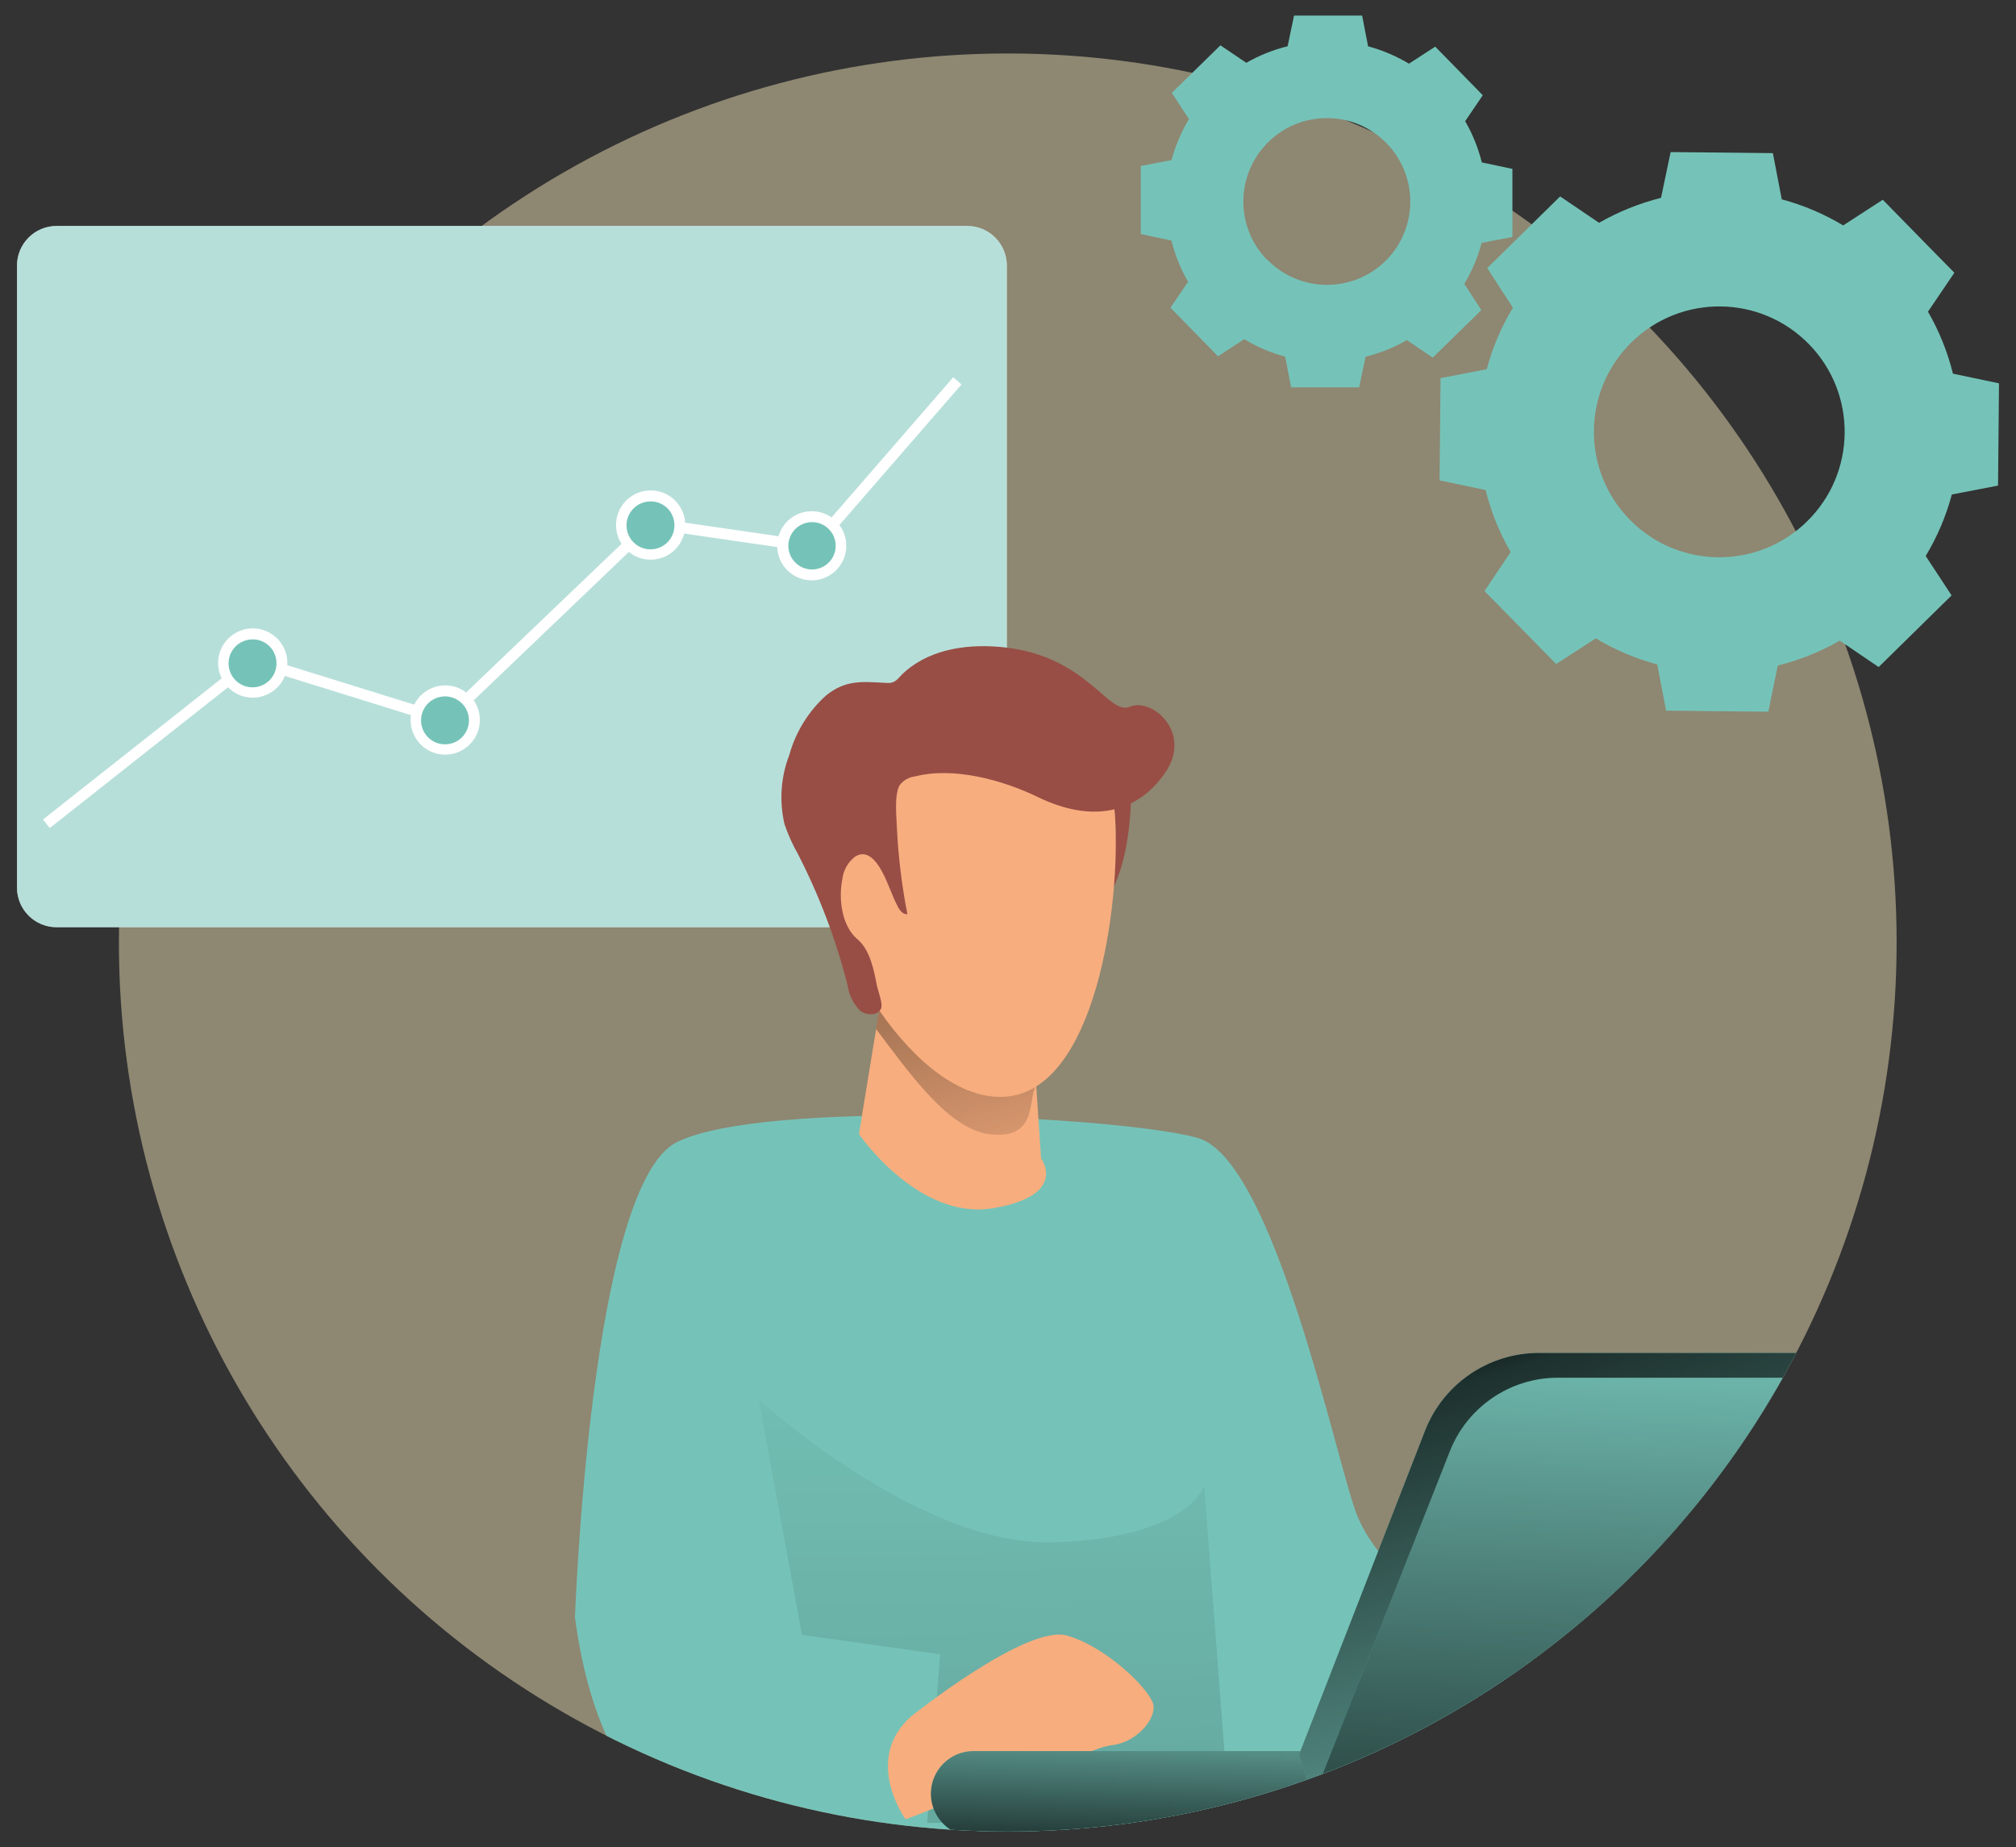
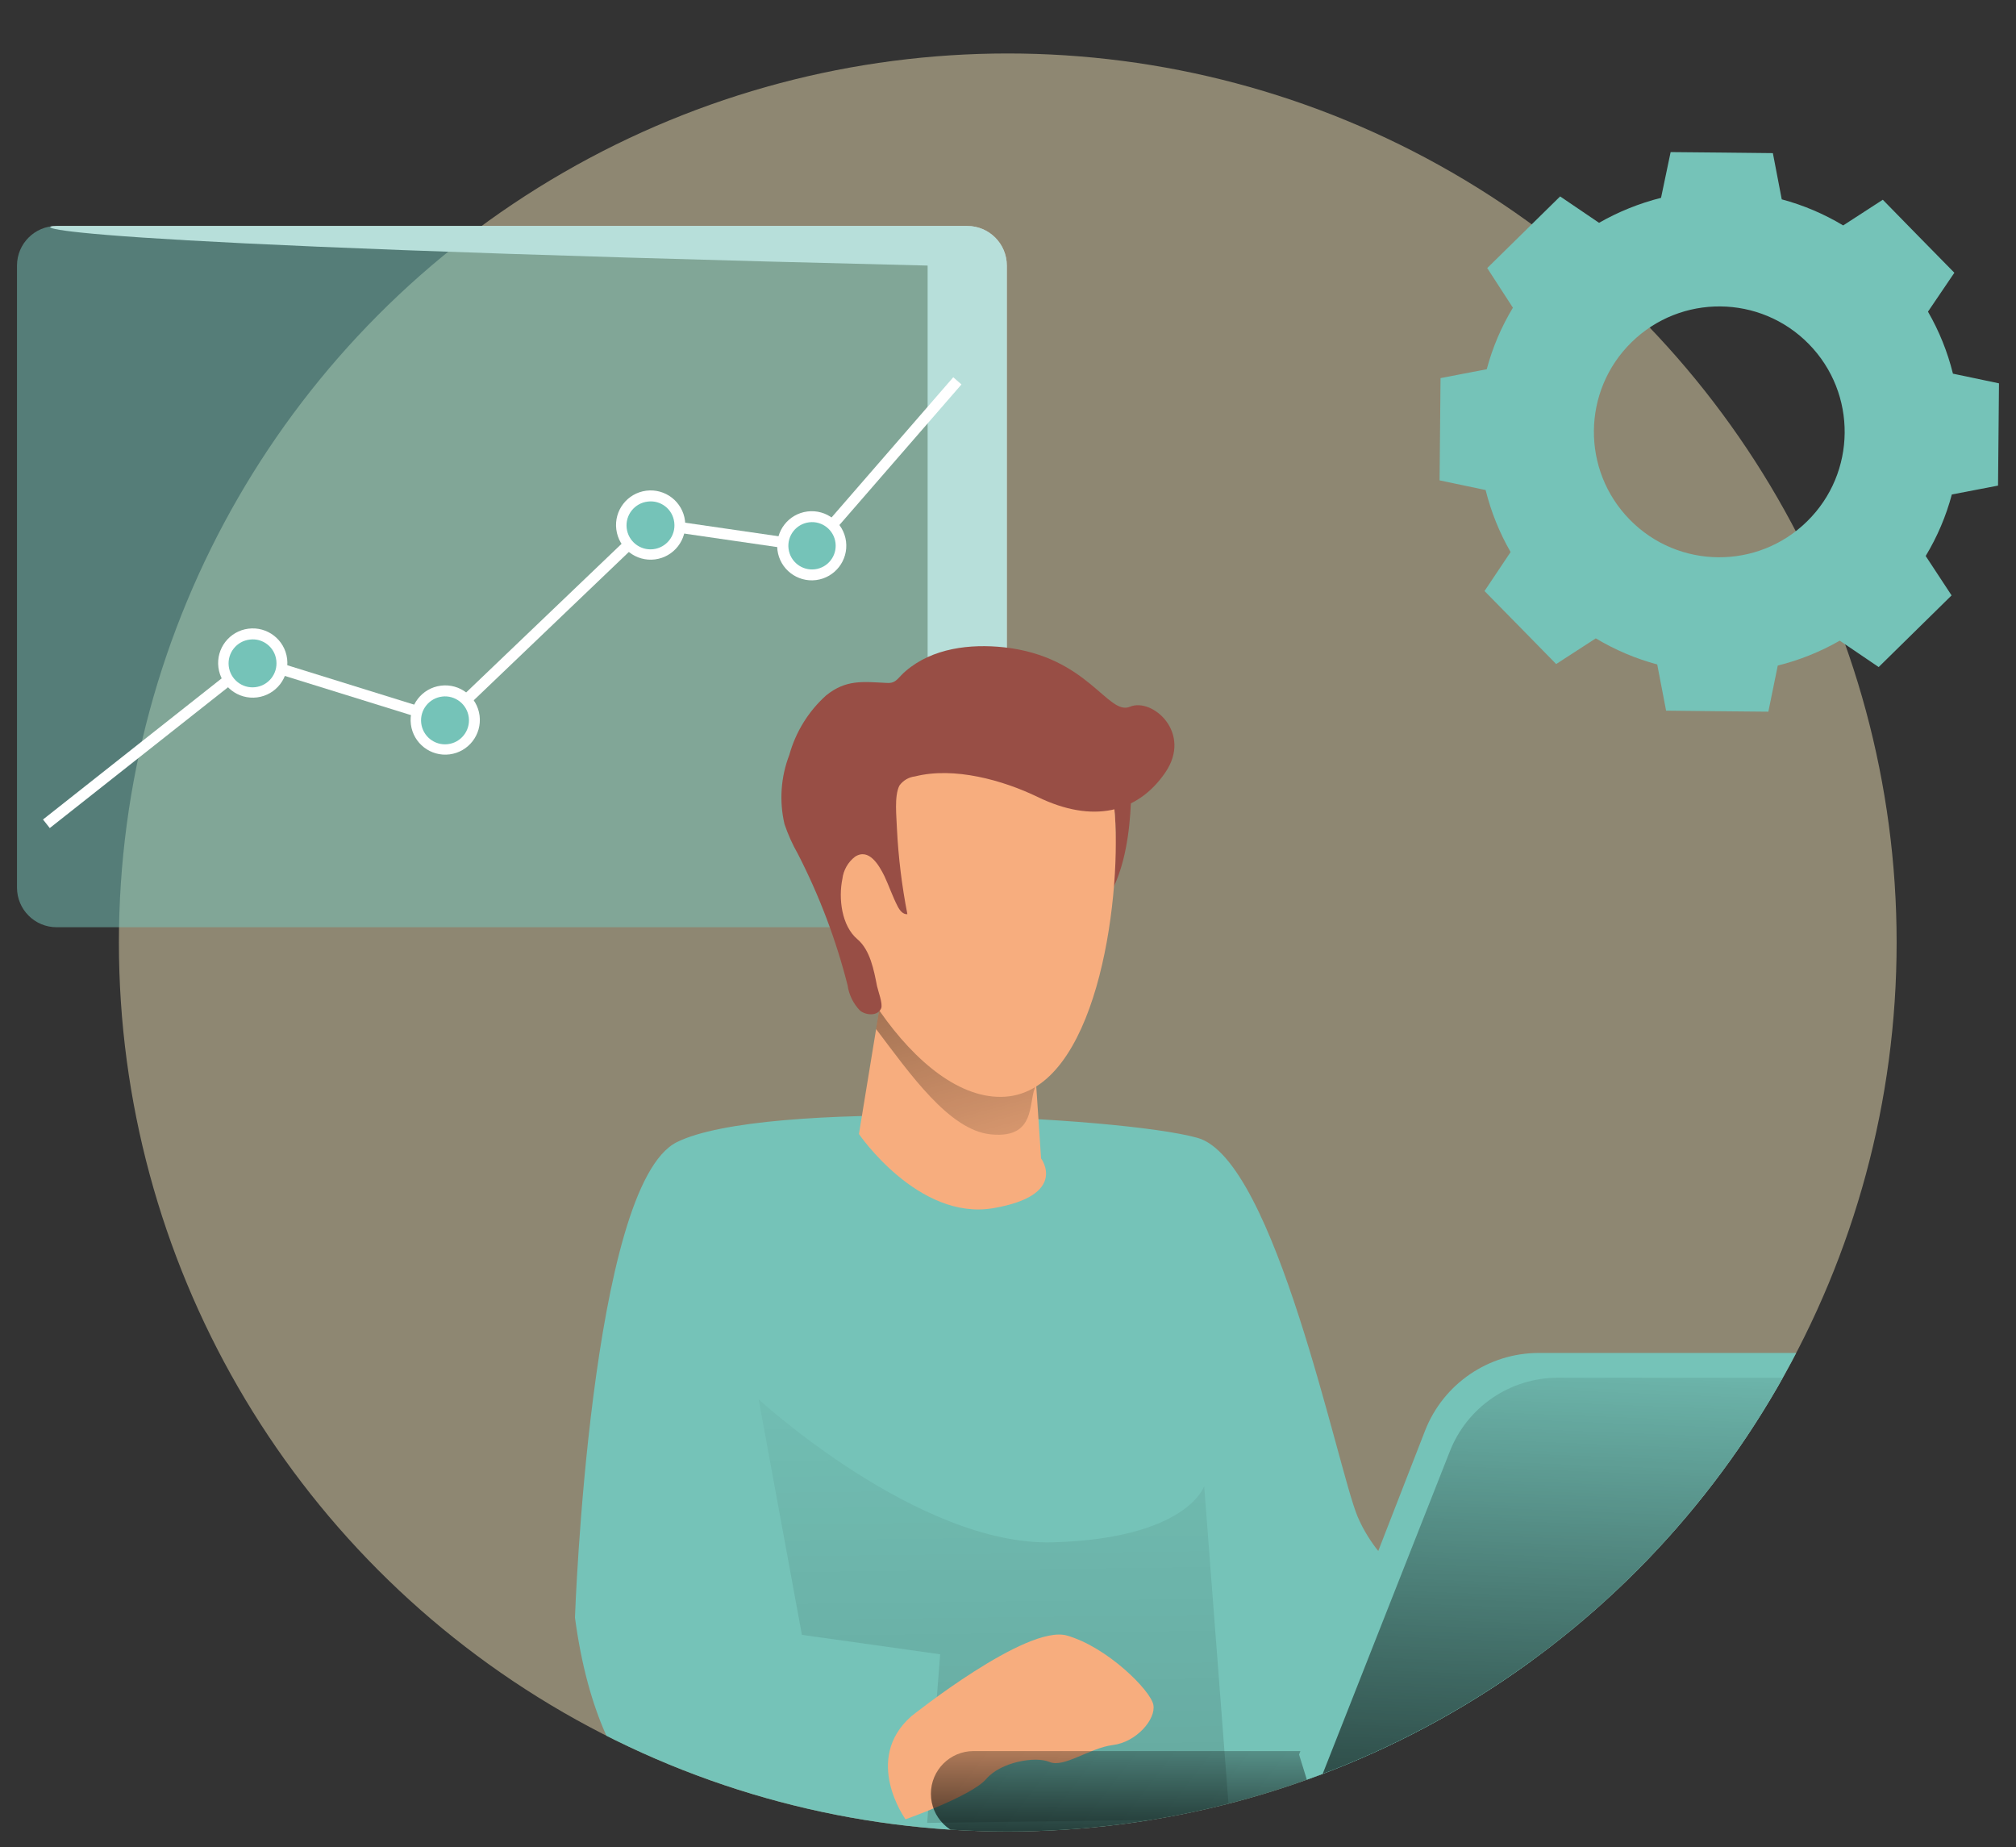
<svg xmlns="http://www.w3.org/2000/svg" xmlns:xlink="http://www.w3.org/1999/xlink" version="1.1" id="Ebene_1" x="0px" y="0px" viewBox="0 0 330.005 302.302" style="enable-background:new 0 0 330.005 302.302;" xml:space="preserve">
  <rect x="0" y="0" width="330.005" height="302.302" fill="#333333" stroke="none" />
  <style type="text/css">
	.st0{opacity:0.5;fill:#EADCB2;}
	.st1{fill:#75C3B8;}
	.st2{fill:#FFFFFF;}
	.st3{opacity:0.52;fill:#75C3B8;enable-background:new    ;}
	.st4{clip-path:url(#SVGID_2_);}
	.st5{fill:#984E45;}
	.st6{fill:#F7AD7E;}
	.st7{opacity:0.52;fill:url(#SVGID_3_);enable-background:new    ;}
	.st8{opacity:0.23;fill:url(#SVGID_4_);enable-background:new    ;}
	.st9{fill:url(#SVGID_5_);}
	.st10{fill:url(#SVGID_6_);}
	.st11{fill:url(#SVGID_7_);}
</style>
  <g>
    <circle class="st0" cx="164.964" cy="154.252" r="145.5" />
    <g>
      <path class="st1" d="M315.221,90.996c1.896-3.137,3.337-6.527,4.281-10.068l7.564-1.453    l0.078-8.368l0.078-8.368l-7.538-1.583c-0.88-3.557-2.255-6.972-4.087-10.146    l4.32-6.37l-5.864-5.968l-5.851-5.981l-6.487,4.204    c-3.135-1.886-6.52-3.323-10.055-4.269l-1.453-7.564l-8.368-0.091l-8.368-0.078    l-1.57,7.486c-3.552,0.894-6.966,2.269-10.146,4.087l-6.37-4.32l-5.968,5.864    l-5.968,5.864l4.204,6.487c-1.896,3.137-3.337,6.527-4.282,10.068l-7.564,1.453    l-0.078,8.368l-0.078,8.368l7.538,1.583c0.88,3.557,2.255,6.972,4.087,10.146    l-4.269,6.383l5.864,5.968l5.864,5.981l6.487-4.204    c3.137,1.884,6.521,3.321,10.055,4.269l1.453,7.564l8.368,0.091l8.368,0.078    l1.544-7.551c3.555-0.881,6.969-2.252,10.146-4.074l6.37,4.32l5.968-5.864    l5.968-5.864L315.221,90.996z M266.787,85.053    c-7.941-8.09-7.82-21.085,0.27-29.026c8.09-7.941,21.085-7.82,29.026,0.27    c7.941,8.09,7.82,21.085-0.27,29.026c-0.001,0.001-0.002,0.002-0.002,0.002    c-8.081,7.939-21.068,7.825-29.008-0.256c-0.005-0.005-0.011-0.011-0.016-0.016    L266.787,85.053z" />
-       <path class="st1" d="M239.697,46.455c1.258-2.091,2.214-4.349,2.841-6.708l5.034-0.96    V33.208v-5.566l-5.008-1.064c-0.591-2.364-1.508-4.635-2.725-6.747l2.88-4.243    l-3.892-3.983l-3.892-3.97l-4.295,2.789c-2.088-1.255-4.342-2.211-6.695-2.841    l-0.973-5.034h-5.566h-5.579l-1.051,5.021c-2.37,0.578-4.647,1.491-6.76,2.712    l-4.243-2.867l-3.97,3.892l-3.983,3.892l2.802,4.294    c-1.256,2.094-2.216,4.351-2.854,6.708l-5.034,0.96v5.579v5.566l5.021,1.064    c0.591,2.364,1.508,4.635,2.725,6.747l-2.88,4.243l3.892,3.983l3.892,3.97    l4.294-2.802c2.085,1.264,4.339,2.225,6.695,2.854l0.973,5.034h5.566h5.566    l1.064-5.021c2.368-0.586,4.643-1.499,6.76-2.712l4.23,2.867l3.983-3.892    l3.97-3.892L239.697,46.455z M207.443,42.562    c-5.285-5.385-5.205-14.035,0.18-19.32s14.035-5.205,19.32,0.18    c5.285,5.385,5.205,14.035-0.18,19.32c-0,0-0.001,0.001-0.001,0.001    c-5.403,5.266-14.052,5.156-19.319-0.247L207.443,42.562z" />
    </g>
    <g>
-       <path class="st2" d="M9.265,36.982H158.327c3.58,0,6.482,2.902,6.482,6.482v101.806    c0,3.58-2.902,6.482-6.482,6.482H9.265c-3.58,0-6.482-2.902-6.482-6.482    V43.464C2.783,39.884,5.685,36.982,9.265,36.982z" />
+       <path class="st2" d="M9.265,36.982H158.327c3.58,0,6.482,2.902,6.482,6.482v101.806    c0,3.58-2.902,6.482-6.482,6.482c-3.58,0-6.482-2.902-6.482-6.482    V43.464C2.783,39.884,5.685,36.982,9.265,36.982z" />
      <path class="st3" d="M9.265,36.982H158.327c3.58,0,6.482,2.902,6.482,6.482v101.806    c0,3.58-2.902,6.482-6.482,6.482H9.265c-3.58,0-6.482-2.902-6.482-6.482    V43.464C2.783,39.884,5.685,36.982,9.265,36.982z" />
      <polygon class="st2" points="8.147,135.523 7.039,134.121 41.272,107.085 72.642,116.833     106.257,84.688 132.772,88.542 156.042,61.742 157.385,62.919 133.478,90.445     106.865,86.581 73.112,118.853 41.635,109.076   " />
      <path class="st1" d="M77.603,117.245c0.331,2.611-1.517,4.996-4.128,5.328    c-2.611,0.331-4.996-1.517-5.328-4.128c-0.331-2.611,1.517-4.996,4.128-5.328    c0.001-0,0.002-0,0.003-0    C74.889,112.787,77.272,114.635,77.603,117.245z" />
      <path class="st1" d="M46.087,107.899c0.326,2.612-1.527,4.993-4.139,5.319    c-2.612,0.326-4.993-1.527-5.319-4.139c-0.326-2.61,1.524-4.99,4.133-5.319    C43.374,103.438,45.756,105.288,46.087,107.899z" />
      <path class="st2" d="M73.603,123.462c-3.105,0.398-5.945-1.796-6.343-4.901    c-0.398-3.105,1.796-5.945,4.901-6.343c3.105-0.398,5.945,1.796,6.343,4.901    c0.001,0.006,0.002,0.012,0.002,0.018    C78.887,120.234,76.698,123.059,73.603,123.462z M72.406,113.999    c-2.153,0.242-3.701,2.184-3.459,4.336s2.184,3.701,4.336,3.459    c2.153-0.242,3.701-2.184,3.459-4.336c-0.004-0.032-0.008-0.064-0.012-0.096    c-0.29-2.117-2.222-3.613-4.344-3.363H72.406z" />
      <path class="st1" d="M111.248,85.336c0.331,2.611-1.517,4.996-4.128,5.328    c-2.611,0.331-4.996-1.517-5.328-4.128c-0.331-2.611,1.517-4.996,4.128-5.328    c0.001-0,0.002-0,0.003-0c2.605-0.334,4.988,1.507,5.323,4.112    C111.247,85.325,111.247,85.33,111.248,85.336z" />
      <path class="st2" d="M107.228,91.553c-3.105,0.398-5.945-1.796-6.343-4.901    c-0.398-3.105,1.796-5.945,4.901-6.343c3.105-0.398,5.945,1.796,6.343,4.901    c0.001,0.006,0.002,0.012,0.002,0.018    C112.512,88.325,110.322,91.15,107.228,91.553z M106.041,82.09    c-2.153,0.242-3.701,2.184-3.459,4.336c0.242,2.153,2.184,3.701,4.336,3.459    c2.153-0.242,3.701-2.184,3.459-4.336c-0.004-0.032-0.008-0.064-0.012-0.096    c-0.265-2.123-2.201-3.629-4.323-3.364    C106.042,82.09,106.041,82.09,106.041,82.09z" />
      <path class="st1" d="M137.607,88.729c0.326,2.612-1.527,4.993-4.139,5.319    c-2.612,0.326-4.993-1.527-5.319-4.139c-0.326-2.61,1.524-4.99,4.133-5.319    C134.892,84.272,137.27,86.12,137.607,88.729z" />
      <path class="st2" d="M133.586,94.936c-3.1,0.392-5.931-1.803-6.323-4.903    s1.803-5.931,4.903-6.323c3.1-0.392,5.93,1.802,6.323,4.902    C138.877,91.71,136.684,94.538,133.586,94.936z M132.439,85.483    c-2.123,0.266-3.627,2.203-3.361,4.325c0.266,2.123,2.203,3.627,4.325,3.361    c2.123-0.266,3.627-2.203,3.361-4.325c-0-0.002-0.001-0.005-0.001-0.007    c-0.264-2.117-2.195-3.62-4.312-3.355    C132.447,85.482,132.443,85.482,132.439,85.483z" />
      <path class="st2" d="M42.096,114.136c-3.105,0.398-5.945-1.796-6.343-4.901    c-0.398-3.105,1.796-5.945,4.901-6.343c3.105-0.398,5.945,1.796,6.343,4.901    c0.001,0.006,0.002,0.012,0.002,0.018    C47.381,110.909,45.191,113.734,42.096,114.136z M40.899,104.673    c-2.153,0.242-3.701,2.184-3.459,4.336c0.242,2.153,2.184,3.701,4.336,3.459    c2.153-0.242,3.701-2.184,3.459-4.336c-0.004-0.032-0.008-0.064-0.012-0.096    c-0.265-2.123-2.201-3.629-4.323-3.364c-0,0-0.001,0-0.001,0    L40.899,104.673z" />
    </g>
    <g>
      <defs>
        <circle id="SVGID_1_" cx="164.964" cy="154.252" r="145.5" />
      </defs>
      <clipPath id="SVGID_2_">
        <use xlink:href="#SVGID_1_" style="overflow:visible;" />
      </clipPath>
      <g class="st4">
        <path class="st1" d="M94.117,264.73c0,0,2.487-70.727,16.671-77.798     s72.505-4.251,85.231-0.709c12.726,3.543,22.909,54.014,26.173,61.891     c6.015,14.49,28.646,22.631,28.646,22.631l-2.126,29.702l-134.382-0.695     C114.331,299.753,98.368,296.558,94.117,264.73z" />
        <path class="st5" d="M182.501,133.307c-0.278-3.82-8.044-5.488-9.28-8.336l11.795-0.472     c0,0,1.389,15.518-4.168,23.103l-1.209-2.945     C181.098,137.433,183.127,142.198,182.501,133.307z" />
        <path class="st6" d="M144.936,159.119l-4.334,26.479c0,0,9.725,14.254,22.034,12.128     c12.309-2.126,7.78-8.141,7.78-8.141l-1.5-22.464     C168.914,167.121,159.176,169.441,144.936,159.119z" />
        <linearGradient id="SVGID_3_" gradientUnits="userSpaceOnUse" x1="148.026" y1="485.53" x2="168.184" y2="413.024" gradientTransform="matrix(1 0 0 -1 -0.81 624.171)">
          <stop offset="0.01" style="stop-color:#000000" />
          <stop offset="0.83" style="stop-color:#000000;stop-opacity:0.07" />
          <stop offset="1" style="stop-color:#000000;stop-opacity:0" />
        </linearGradient>
        <path class="st7" d="M143.408,168.413l1.528-9.294     c14.24,10.322,21.603,5.932,21.603,5.932l3.445,12.017     c-2.084,2.042,0.458,9.419-7.794,8.586     C155.383,184.987,148.951,175.734,143.408,168.413z" />
        <path class="st6" d="M133.808,139.892c1.042,14.698,16.101,40.649,30.8,39.594     c14.698-1.056,18.936-31.425,17.894-46.123     c-1.042-14.698-9.294-23.062-24.034-22.02     c-14.685,1.065-25.727,13.833-24.661,28.518     C133.807,139.871,133.807,139.881,133.808,139.892z" />
        <path class="st5" d="M145.964,111.718c0.903-0.236,1.181-0.945,2.306-1.903     c4.376-3.751,10.544-4.473,16.074-3.876     c13.809,1.514,16.991,11.253,20.63,9.725c3.64-1.528,10.267,4.251,5.751,10.808     c-4.515,6.557-11.864,8.336-20.839,3.973     c-5.751-2.779-13.712-4.987-20.102-3.376c-1.026,0.117-1.954,0.662-2.556,1.5     c-0.889,1.75-0.458,5.182-0.403,7.099c0.236,4.684,0.807,9.345,1.709,13.948     c-0.736,0.069-1.278-0.653-1.612-1.32c-0.82-1.584-1.389-3.293-2.139-4.89     c-0.889-1.806-2.542-4.668-4.821-3.195c-1.152,0.885-1.899,2.197-2.07,3.64     c-0.653,3.14-0.153,7.655,2.459,9.864c2.098,1.764,2.709,5.112,3.209,7.655     c0.167,0.806,0.986,2.917,0.681,3.654c-0.556,1.306-2.473,1.167-3.459,0.375     c-1.105-1.138-1.82-2.597-2.042-4.168c-1.893-7.448-4.624-14.658-8.141-21.492     c-0.882-1.547-1.612-3.175-2.181-4.862c-0.883-3.772-0.607-7.723,0.792-11.336     c1.039-3.748,3.126-7.122,6.015-9.725c3.251-2.626,6.015-2.237,9.725-2.056     C145.288,111.798,145.63,111.784,145.964,111.718z" />
        <linearGradient id="SVGID_4_" gradientUnits="userSpaceOnUse" x1="164.759" y1="260.929" x2="162.648" y2="434.238" gradientTransform="matrix(1 0 0 -1 -0.81 624.171)">
          <stop offset="0.01" style="stop-color:#000000" />
          <stop offset="0.83" style="stop-color:#000000;stop-opacity:0.07" />
          <stop offset="1" style="stop-color:#000000;stop-opacity:0" />
        </linearGradient>
        <path class="st8" d="M151.771,298.336l2.126-27.591l-22.631-3.181l-7.085-38.552     c0,0,26.174,24.048,48.179,23.409c22.006-0.639,24.756-9.197,24.756-9.197     l4.168,54.473L151.771,298.336z" />
        <path class="st6" d="M149.173,280.887c0,0,18.866-15.087,25.465-13.212     c6.599,1.875,13.684,8.961,14.156,11.322s-2.779,6.127-6.613,6.599     c-3.834,0.472-8.016,3.779-10.364,2.779c-2.348-1-8.016,0-10.378,2.779     s-13.212,6.599-13.212,6.599S141.157,287.958,149.173,280.887z" />
-         <path class="st1" d="M296.99,300.559H159.37c-3.859,0-6.988-3.129-6.988-6.988l0,0     c0-3.859,3.129-6.988,6.988-6.988h137.619c3.859,0,6.988,3.129,6.988,6.988l0,0     C303.978,297.43,300.849,300.559,296.99,300.559z" />
        <linearGradient id="SVGID_5_" gradientUnits="userSpaceOnUse" x1="228.683" y1="317.041" x2="229.322" y2="346.201" gradientTransform="matrix(1 0 0 -1 -0.8 624.17)">
          <stop offset="0.01" style="stop-color:#000000" />
          <stop offset="0.12" style="stop-color:#000000;stop-opacity:0.75" />
          <stop offset="1" style="stop-color:#000000;stop-opacity:0" />
        </linearGradient>
        <path class="st9" d="M296.99,300.559H159.37c-3.859,0-6.988-3.129-6.988-6.988l0,0     c0-3.859,3.129-6.988,6.988-6.988h137.619c3.859,0,6.988,3.129,6.988,6.988l0,0     C303.978,297.43,300.849,300.559,296.99,300.559z" />
        <path class="st1" d="M212.648,287.152l2.292,7.419l97.734,5.988l27.854-70.643     c1.258-3.19-0.308-6.797-3.499-8.055c-0.722-0.285-1.491-0.432-2.267-0.433     h-82.869c-8.214,0.004-15.59,5.028-18.602,12.67L212.648,287.152z" />
        <linearGradient id="SVGID_6_" gradientUnits="userSpaceOnUse" x1="262.376" y1="418.517" x2="294.218" y2="311.35" gradientTransform="matrix(1 0 0 -1 -0.81 624.171)">
          <stop offset="0.01" style="stop-color:#000000" />
          <stop offset="0.12" style="stop-color:#000000;stop-opacity:0.75" />
          <stop offset="1" style="stop-color:#000000;stop-opacity:0" />
        </linearGradient>
-         <path class="st10" d="M212.648,287.152l2.292,7.419l97.734,5.988l27.854-70.643     c1.258-3.19-0.308-6.797-3.499-8.055c-0.722-0.285-1.491-0.432-2.267-0.433     h-82.869c-8.214,0.004-15.59,5.028-18.602,12.67L212.648,287.152z" />
        <path class="st1" d="M212.44,300.642h100.318l26.396-67.101     c1.197-3.025-0.285-6.448-3.31-7.644c-0.689-0.273-1.423-0.413-2.164-0.413     h-78.673c-7.803-0.001-14.812,4.771-17.671,12.031L212.44,300.642z" />
        <linearGradient id="SVGID_7_" gradientUnits="userSpaceOnUse" x1="274.485" y1="299.037" x2="278.806" y2="408.635" gradientTransform="matrix(1 0 0 -1 -0.81 624.171)">
          <stop offset="0.01" style="stop-color:#000000" />
          <stop offset="0.12" style="stop-color:#000000;stop-opacity:0.75" />
          <stop offset="1" style="stop-color:#000000;stop-opacity:0" />
        </linearGradient>
        <path class="st11" d="M212.44,300.642h100.318l26.396-67.101     c1.197-3.025-0.285-6.448-3.31-7.644c-0.689-0.273-1.423-0.413-2.164-0.413     h-78.673c-7.803-0.001-14.812,4.771-17.671,12.031L212.44,300.642z" />
      </g>
    </g>
  </g>
</svg>